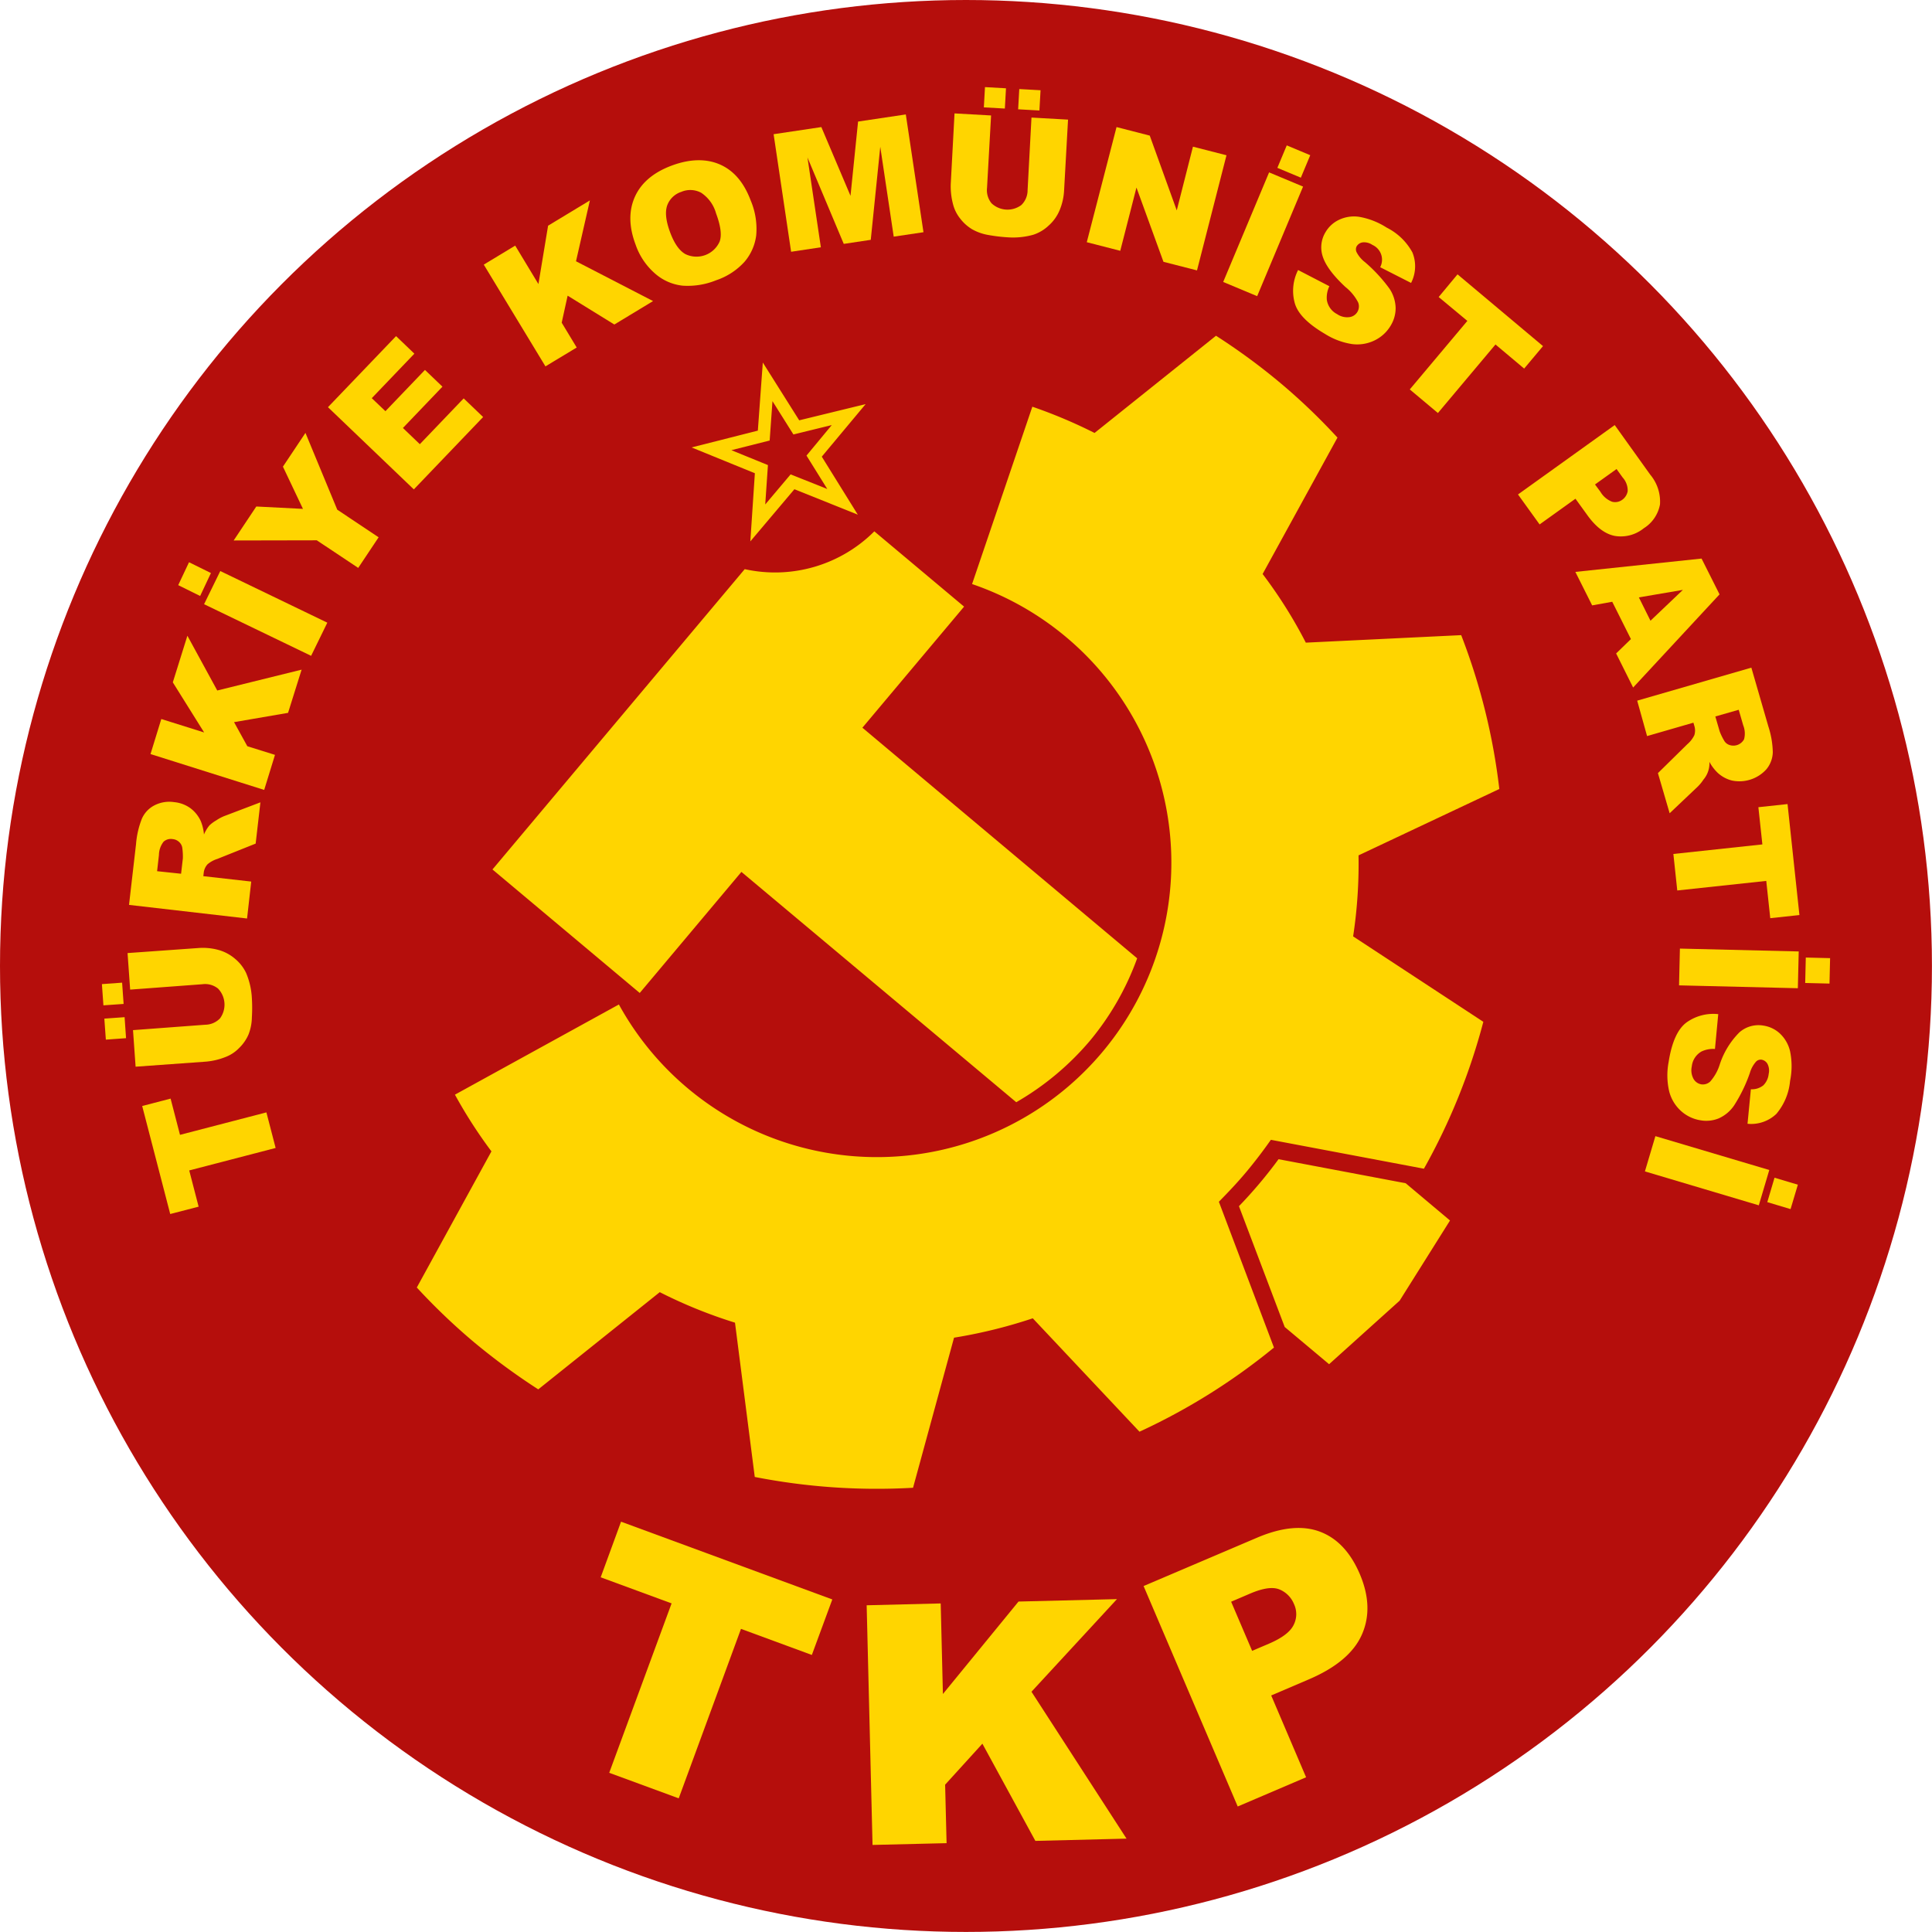
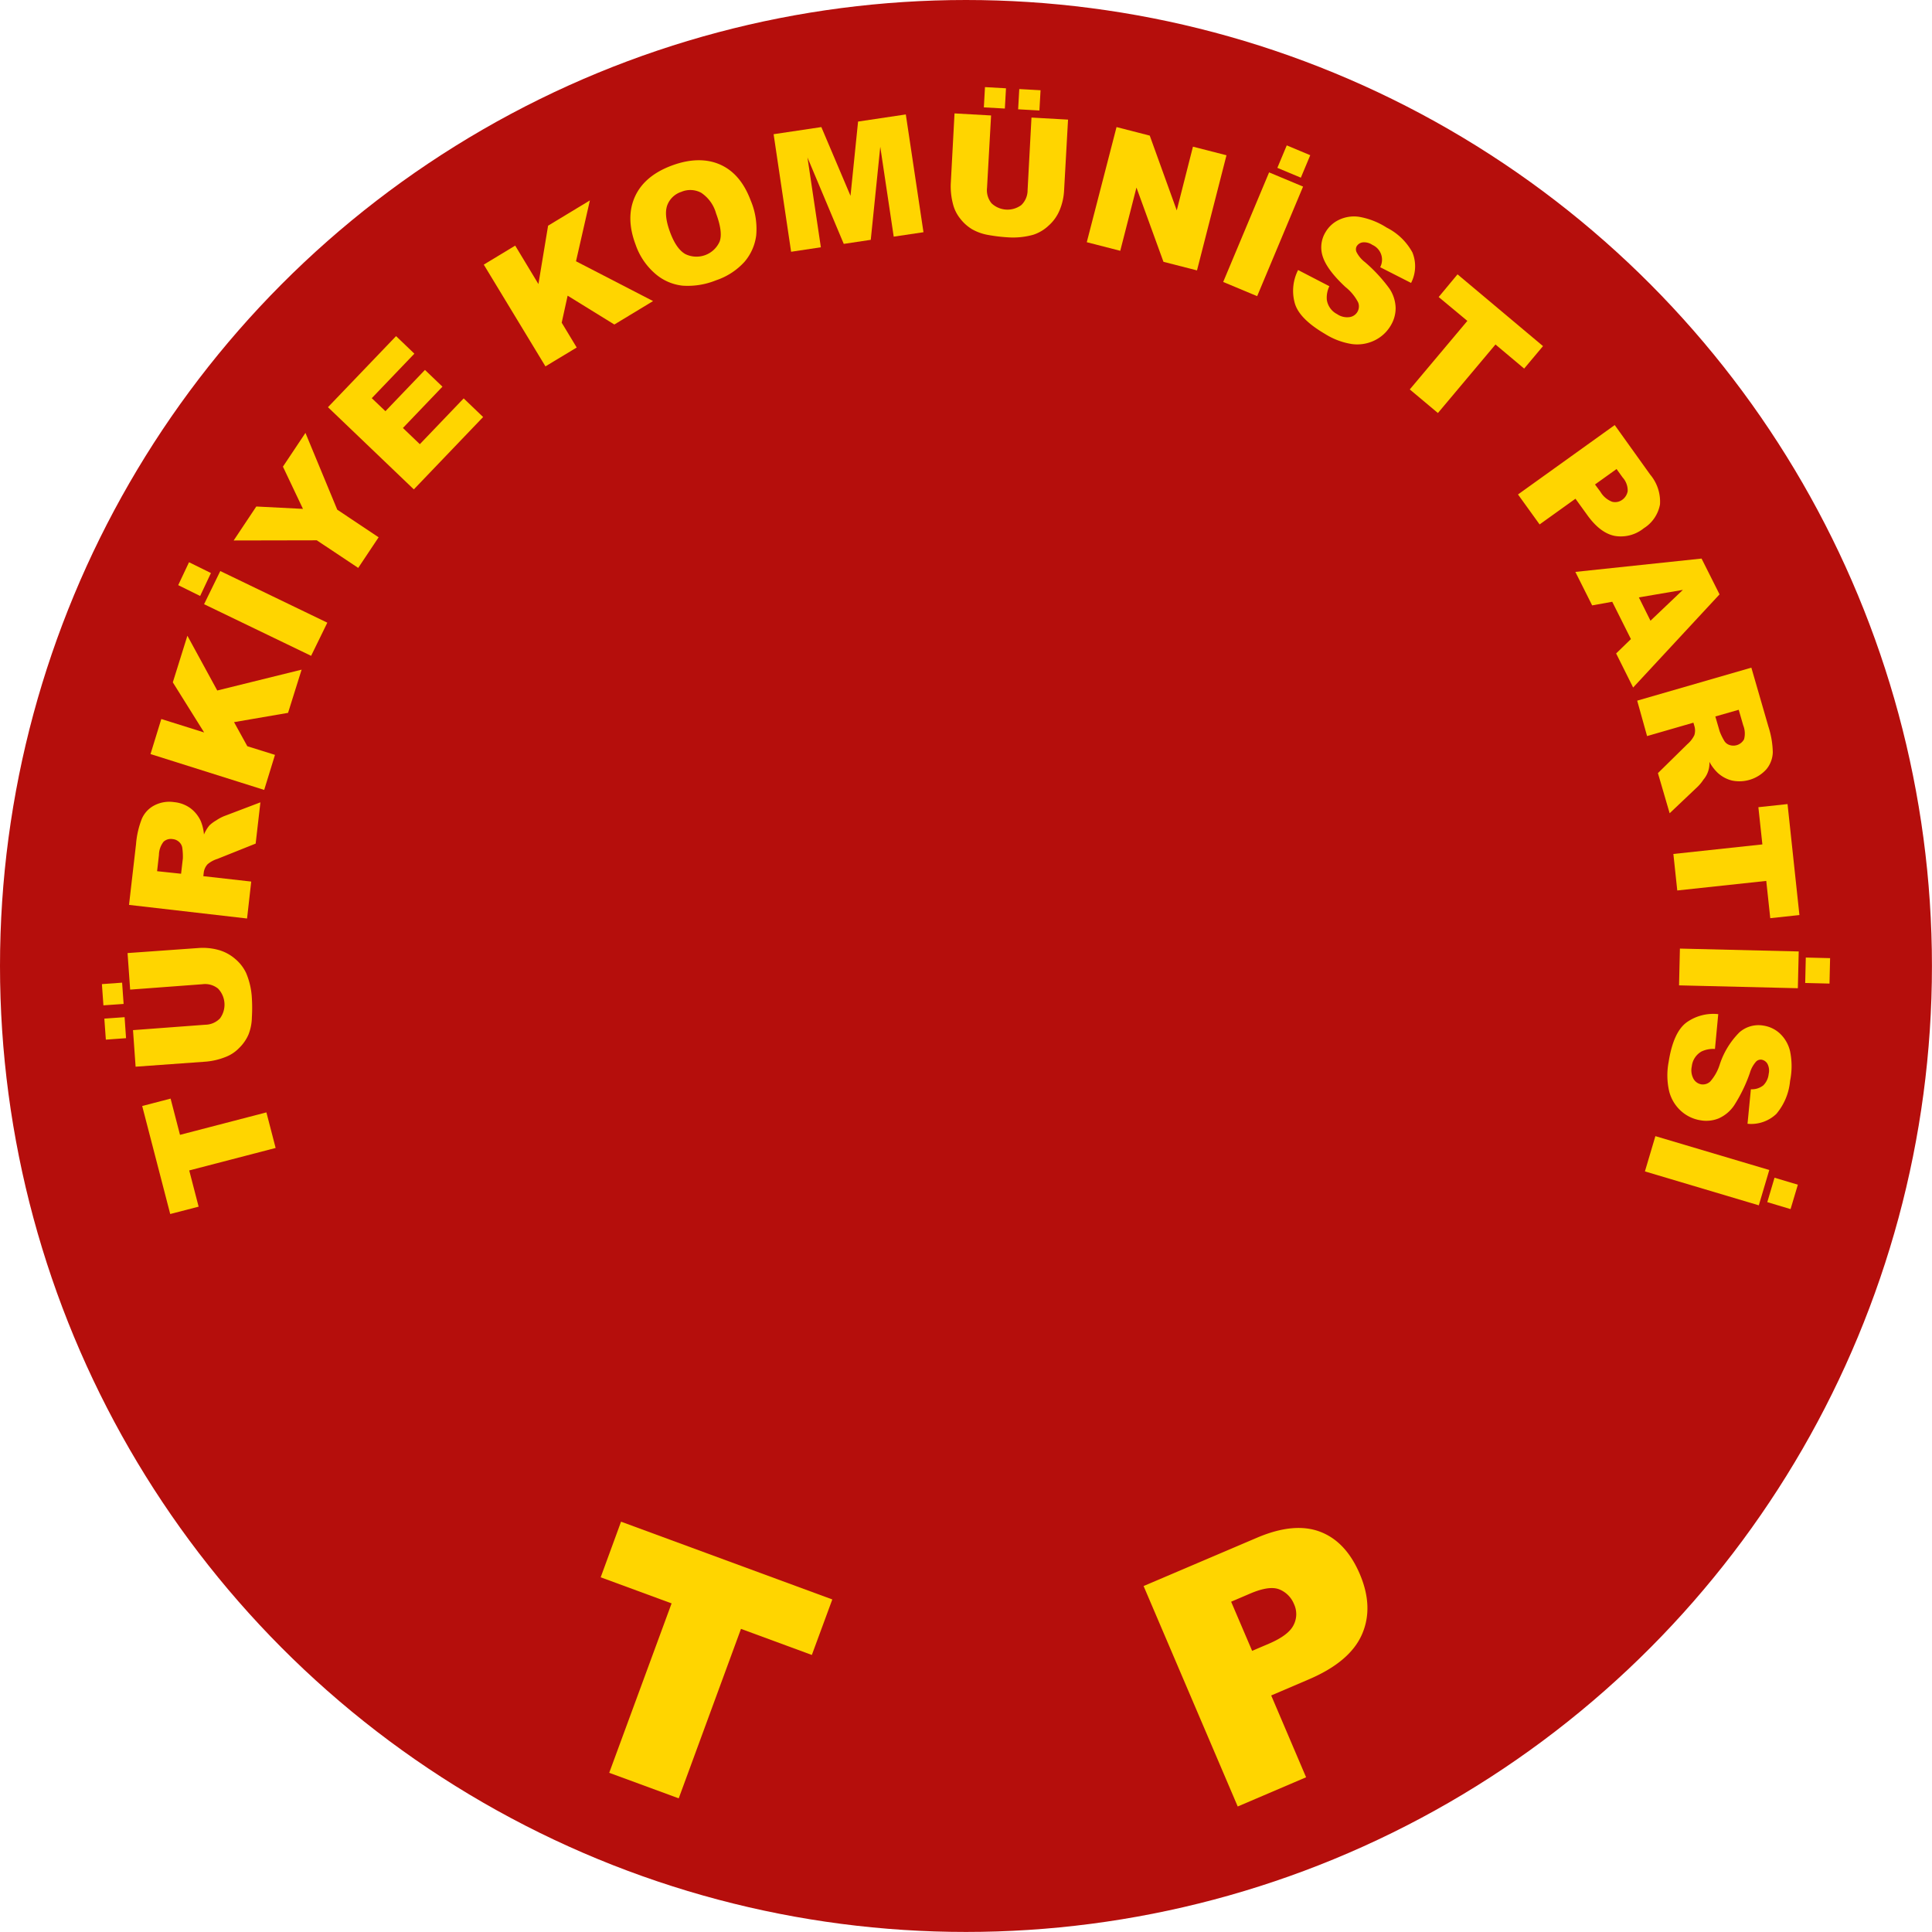
<svg xmlns="http://www.w3.org/2000/svg" width="357.75" height="357.75" viewBox="0 0 357.75 357.75">
  <defs>
    <style>.cls-1{fill:#b50e0c;}.cls-2{fill:#ffd500;}</style>
  </defs>
  <g id="Layer_2" data-name="Layer 2">
    <g id="Layer_1-2" data-name="Layer 1">
      <circle class="cls-1" cx="178.87" cy="178.87" r="178.87" />
-       <path class="cls-2" d="M229.41,223.33l8.48,22.39,8.22,6.89,13.06-11.76L268.5,226l-8.21-6.9-23.54-4.45a83.89,83.89,0,0,1-7.34,8.71m-80.07-139,3.85,6.19-6.79-2.71-4.7,5.57.5-7.29-6.77-2.76,7.09-1.79.52-7.29,3.88,6.17,7.1-1.74Zm2.83.2,8.12-9.73-12.3,3-6.74-10.7-.92,12.61-12.27,3.11,11.72,4.78-.84,12.62,8.16-9.66,11.74,4.71Zm7.52,50.19,18.83-22.42L161.9,98.39a26,26,0,0,1-24,7L91.19,161l27.27,22.87,18.83-22.42,50.89,42.65a51.56,51.56,0,0,0,13.59-11.32,50.79,50.79,0,0,0,8.8-15.33ZM241.8,119a86.2,86.2,0,0,0-8-12.71l13.86-25.26a113.64,113.64,0,0,0-10.62-10.15,116.78,116.78,0,0,0-11.87-8.71l-22.49,18a92.56,92.56,0,0,0-11.52-4.86L180,108.15A54.52,54.52,0,1,1,114.6,186L84.24,202.7A89,89,0,0,0,91,213.2L77.18,238.41A116.22,116.22,0,0,0,87.8,248.56a121.52,121.52,0,0,0,11.87,8.71l22.5-18a89.16,89.16,0,0,0,13.93,5.65l3.66,28.57a117.36,117.36,0,0,0,29.31,2l7.59-27.79a92.63,92.63,0,0,0,14.58-3.59l19.76,21a115.62,115.62,0,0,0,24.9-15.58l-10.2-27c1.74-1.77,3.46-3.58,5.08-5.52s3.13-3.93,4.55-5.95l28.34,5.35a115.5,115.5,0,0,0,11-27.2l-24.11-15.82a89.37,89.37,0,0,0,1-15l26.07-12.29a116,116,0,0,0-7.06-28.49Z" />
      <path class="cls-2" d="M31.52,224.8l-5.19-20,5.26-1.37,1.74,6.71,16-4.16,1.71,6.59-16,4.16,1.74,6.71Z" />
      <path class="cls-2" d="M19.15,186.16l-.28-3.93,3.74-.27.28,3.94Zm.45,6.35-.28-3.89,3.75-.27.27,3.89Zm4.5-9.26-.48-6.77,13.07-.93a10.92,10.92,0,0,1,3.72.34,8,8,0,0,1,3.16,1.69,7.69,7.69,0,0,1,2,2.58,13.79,13.79,0,0,1,1.07,4.7,29,29,0,0,1,0,3.51A9,9,0,0,1,46,191.6a7.8,7.8,0,0,1-1.72,2.46,6.89,6.89,0,0,1-2.43,1.63,12.82,12.82,0,0,1-3.66.89l-13.08.94-.48-6.77,13.38-1a3.83,3.83,0,0,0,2.74-1.19,4.3,4.3,0,0,0-.38-5.51,3.83,3.83,0,0,0-2.89-.8Z" />
      <path class="cls-2" d="M45.75,170.08l-21.86-2.52,1.3-11.26a16.19,16.19,0,0,1,1.09-4.72,5.07,5.07,0,0,1,2.29-2.44,6,6,0,0,1,3.66-.61,6.09,6.09,0,0,1,3.05,1.14,6.19,6.19,0,0,1,1.9,2.38,8.44,8.44,0,0,1,.59,2.47,6.94,6.94,0,0,1,1-1.67,6.79,6.79,0,0,1,1.27-.94,7.94,7.94,0,0,1,1.47-.79l6.71-2.55-.88,7.64-7.1,2.84a5.17,5.17,0,0,0-1.82,1,2.81,2.81,0,0,0-.7,1.59l-.07.6,8.87,1Zm-12.22-8.29.33-2.84a11.64,11.64,0,0,0-.09-1.83,1.82,1.82,0,0,0-.56-1.17,2,2,0,0,0-1.22-.57,2,2,0,0,0-1.7.48,4.08,4.08,0,0,0-.86,2.46l-.34,3Z" />
      <path class="cls-2" d="M27.87,139.63l2-6.49,7.93,2.49L32,126.35l2.7-8.63,5.53,10.14L55.85,124l-2.51,8-10,1.72,2.46,4.46,5.12,1.6-2,6.49Z" />
      <path class="cls-2" d="M33,108.35,35,104.11l4.06,2-2,4.25Zm4.79,3.53,3-6.14,19.82,9.56-3,6.14Z" />
      <path class="cls-2" d="M43.27,100.08l4.19-6.29,8.64.44-3.71-7.82,4.17-6.25,5.89,14.22,7.66,5.11-3.78,5.67-7.67-5.11Z" />
      <path class="cls-2" d="M60.73,75.4,73.34,62.24l3.39,3.25-7.89,8.24,2.53,2.41,7.32-7.64,3.24,3.1-7.32,7.65,3.13,3,8.12-8.48,3.6,3.45L76.63,90.62Z" />
      <path class="cls-2" d="M89.58,49l5.82-3.52,4.3,7.12,1.79-10.81,7.74-4.68-2.57,11.27,14.27,7.37-7.17,4.34-8.65-5.34-1.1,5,2.78,4.6L101,67.84Z" />
      <path class="cls-2" d="M117.7,45.31q-1.89-5-.12-8.91c1.17-2.57,3.44-4.48,6.78-5.73s6.42-1.34,9-.19,4.43,3.38,5.67,6.7a13.47,13.47,0,0,1,1,6.38,9.32,9.32,0,0,1-2.17,4.92,12.41,12.41,0,0,1-5.26,3.42,14,14,0,0,1-6.18,1,9.19,9.19,0,0,1-5-2.14A12.42,12.42,0,0,1,117.7,45.31ZM124.08,43c.77,2.08,1.72,3.43,2.83,4.05a4.69,4.69,0,0,0,6.35-2.33c.42-1.17.19-2.91-.67-5.22a6.74,6.74,0,0,0-2.76-3.81,4.25,4.25,0,0,0-3.68-.16A4.13,4.13,0,0,0,123.56,38Q122.9,39.82,124.08,43Z" />
      <path class="cls-2" d="M143.25,24.85l8.84-1.32,5.4,12.73,1.4-13.75,8.84-1.32L171,43l-5.51.82L163,27.18l-1.76,17.23-5,.75-6.72-16L152,45.79l-5.51.83Z" />
      <path class="cls-2" d="M191,21.77l6.77.38-.73,13.09a10.92,10.92,0,0,1-.81,3.64,7.86,7.86,0,0,1-2.08,2.92,7.56,7.56,0,0,1-2.82,1.67,13.89,13.89,0,0,1-4.79.47,30.22,30.22,0,0,1-3.49-.42A9.29,9.29,0,0,1,180,42.45a8,8,0,0,1-2.22-2,7,7,0,0,1-1.3-2.61,12.88,12.88,0,0,1-.43-3.75L176.75,21l6.77.38-.75,13.4a3.82,3.82,0,0,0,.84,2.87,4.3,4.3,0,0,0,5.51.32,3.81,3.81,0,0,0,1.16-2.77Zm-8.61-5.64,3.89.22-.21,3.75-3.89-.22Zm6.35.36,3.94.22-.21,3.75-3.94-.22Z" />
      <path class="cls-2" d="M206.75,23.53l6.15,1.58,5,13.85,3-11.8,6.21,1.59-5.46,21.32-6.21-1.59-5-13.75-3,11.71-6.2-1.59Z" />
      <path class="cls-2" d="M235,31.92l6.29,2.63-8.5,20.29-6.29-2.63Zm3.27-5,4.35,1.82-1.74,4.16-4.35-1.82Z" />
      <path class="cls-2" d="M240.37,50,246.16,53a4.86,4.86,0,0,0-.47,2.51,3.56,3.56,0,0,0,1.91,2.66,3.27,3.27,0,0,0,2.28.55A2,2,0,0,0,251.49,56a8.82,8.82,0,0,0-2.36-2.86c-2.24-2.09-3.62-3.93-4.16-5.53a5.4,5.4,0,0,1,.49-4.64,5.71,5.71,0,0,1,2.47-2.26,6.47,6.47,0,0,1,3.75-.56,13.77,13.77,0,0,1,5.1,2,11.06,11.06,0,0,1,4.76,4.6,6.76,6.76,0,0,1-.25,5.64l-5.72-2.91a3,3,0,0,0-1.44-4.13,2.71,2.71,0,0,0-1.8-.47,1.55,1.55,0,0,0-1.13.75,1.23,1.23,0,0,0,0,1.07,5.57,5.57,0,0,0,1.56,1.85,28.71,28.71,0,0,1,4.53,4.9A6.76,6.76,0,0,1,258.43,57a6.2,6.2,0,0,1-.89,3.25,7,7,0,0,1-3,2.78,7.32,7.32,0,0,1-4.19.68,13.06,13.06,0,0,1-5-1.88c-3.23-1.89-5.11-3.82-5.62-5.79A8.5,8.5,0,0,1,240.37,50Z" />
      <path class="cls-2" d="M269.89,50.8l15.83,13.29-3.49,4.16-5.31-4.46L266.26,76.48l-5.21-4.37,10.66-12.69L266.4,55Z" />
      <path class="cls-2" d="M299,78.71l6.58,9.19a7.75,7.75,0,0,1,1.8,5.52,6.61,6.61,0,0,1-3,4.4,6.75,6.75,0,0,1-5.4,1.41c-1.79-.36-3.49-1.65-5.08-3.88l-2.17-3-6.64,4.76-4-5.55Zm-3.65,11,1,1.35a4.28,4.28,0,0,0,2.17,1.85,2.22,2.22,0,0,0,1.88-.37,2.5,2.5,0,0,0,1-1.59,3.6,3.6,0,0,0-.93-2.53l-1.13-1.57Z" />
      <path class="cls-2" d="M302,118.34l-3.46-6.91-3.72.67-3.11-6.2,23.37-2.47,3.33,6.63-16,17.25L299.26,121Zm3.62-3.4,6-5.71-8.15,1.39Z" />
      <path class="cls-2" d="M303.16,129.74l21.14-6.11,3.15,10.89a16.51,16.51,0,0,1,.82,4.78,5.15,5.15,0,0,1-1.18,3.14,6.73,6.73,0,0,1-6.39,2.09,6.06,6.06,0,0,1-2.67-1.46,8.24,8.24,0,0,1-1.5-2,4.63,4.63,0,0,1-1.1,3.29,7.73,7.73,0,0,1-1.05,1.29l-5.21,4.94L307,143.16l5.45-5.36a5.17,5.17,0,0,0,1.29-1.66,2.87,2.87,0,0,0,0-1.74l-.17-.58-8.58,2.48Zm14.47,2.93.8,2.75a10.52,10.52,0,0,0,.79,1.65,1.77,1.77,0,0,0,1,.87,2.25,2.25,0,0,0,2.73-1.05,4.11,4.11,0,0,0-.16-2.59l-.83-2.87Z" />
      <path class="cls-2" d="M331,148.89l2.2,20.55-5.4.58-.74-6.9-16.48,1.77-.72-6.76,16.48-1.77-.74-6.89Z" />
      <path class="cls-2" d="M333.07,176.18l-.16,6.81-22-.53.16-6.81Zm5.81,1.24-.11,4.71-4.5-.11.11-4.71Z" />
      <path class="cls-2" d="M318.17,187.79l-.61,6.45a5,5,0,0,0-2.5.47,3.61,3.61,0,0,0-1.79,2.76,3.31,3.31,0,0,0,.33,2.32,2.05,2.05,0,0,0,1.44,1,2,2,0,0,0,1.63-.51,8.68,8.68,0,0,0,1.8-3.24,15,15,0,0,1,3.63-5.89,5.35,5.35,0,0,1,4.49-1.23,5.74,5.74,0,0,1,3,1.46,6.53,6.53,0,0,1,1.88,3.29,13.63,13.63,0,0,1,0,5.48,11,11,0,0,1-2.54,6.11,6.76,6.76,0,0,1-5.34,1.83l.62-6.39a3.4,3.4,0,0,0,2.3-.72,3.46,3.46,0,0,0,1-2.13,2.72,2.72,0,0,0-.22-1.84,1.56,1.56,0,0,0-1.11-.79,1.21,1.21,0,0,0-1,.35,5.46,5.46,0,0,0-1.16,2.12,28.2,28.2,0,0,1-2.91,6,6.76,6.76,0,0,1-2.85,2.4,6.11,6.11,0,0,1-3.35.36,7,7,0,0,1-3.67-1.76,7.33,7.33,0,0,1-2.17-3.66,13.2,13.2,0,0,1-.09-5.37q.87-5.55,3.34-7.35A8.51,8.51,0,0,1,318.17,187.79Z" />
      <path class="cls-2" d="M327.62,216.65l-1.94,6.54-21.09-6.28,1.94-6.53Zm5.29,2.72-1.35,4.52-4.31-1.29,1.34-4.52Z" />
      <path class="cls-2" d="M115,281.77l39.12,14.4-3.79,10.28-13.12-4.83L125.68,333l-12.87-4.73,11.55-31.37-13.13-4.83Z" />
-       <path class="cls-2" d="M160.48,297.25l13.71-.34.41,16.77,14-17.12,18.23-.45L191,313.26l17.6,27.2-16.88.42-9.81-18-6.9,7.59.27,10.83-13.71.33Z" />
      <path class="cls-2" d="M211.76,293.69l21-8.95q6.86-2.92,11.65-1.12t7.37,7.81q2.64,6.18.4,11.25T242.29,311l-6.9,2.95,6.46,15.15-12.66,5.41Zm20.1,12,3.09-1.32q3.65-1.56,4.58-3.45a4.38,4.38,0,0,0,.09-3.87,4.92,4.92,0,0,0-2.67-2.72c-1.23-.52-3-.28-5.38.72l-3.6,1.54Z" />
    </g>
  </g>
</svg>